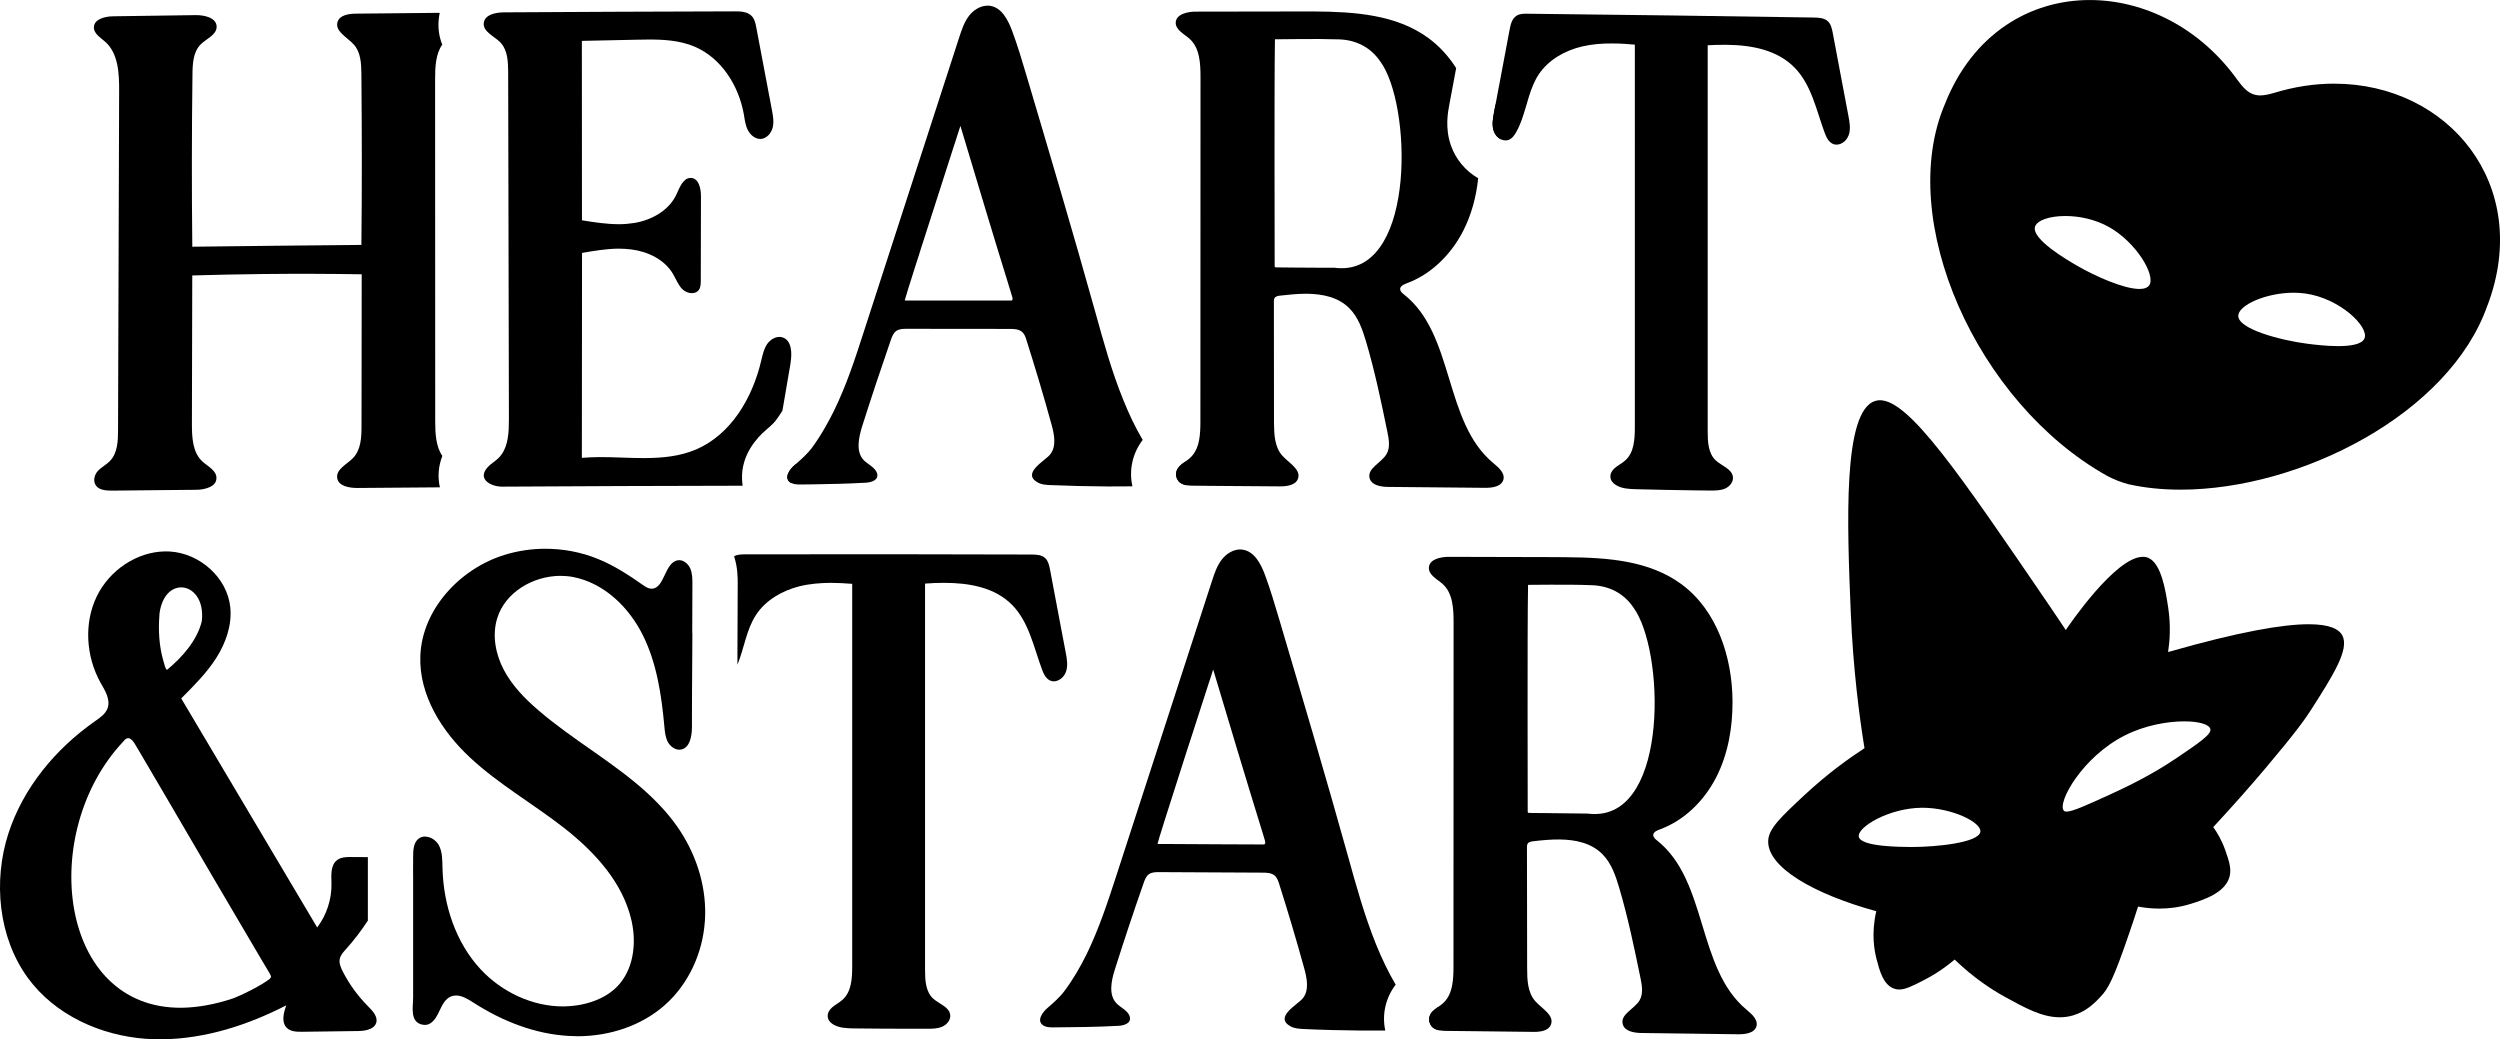
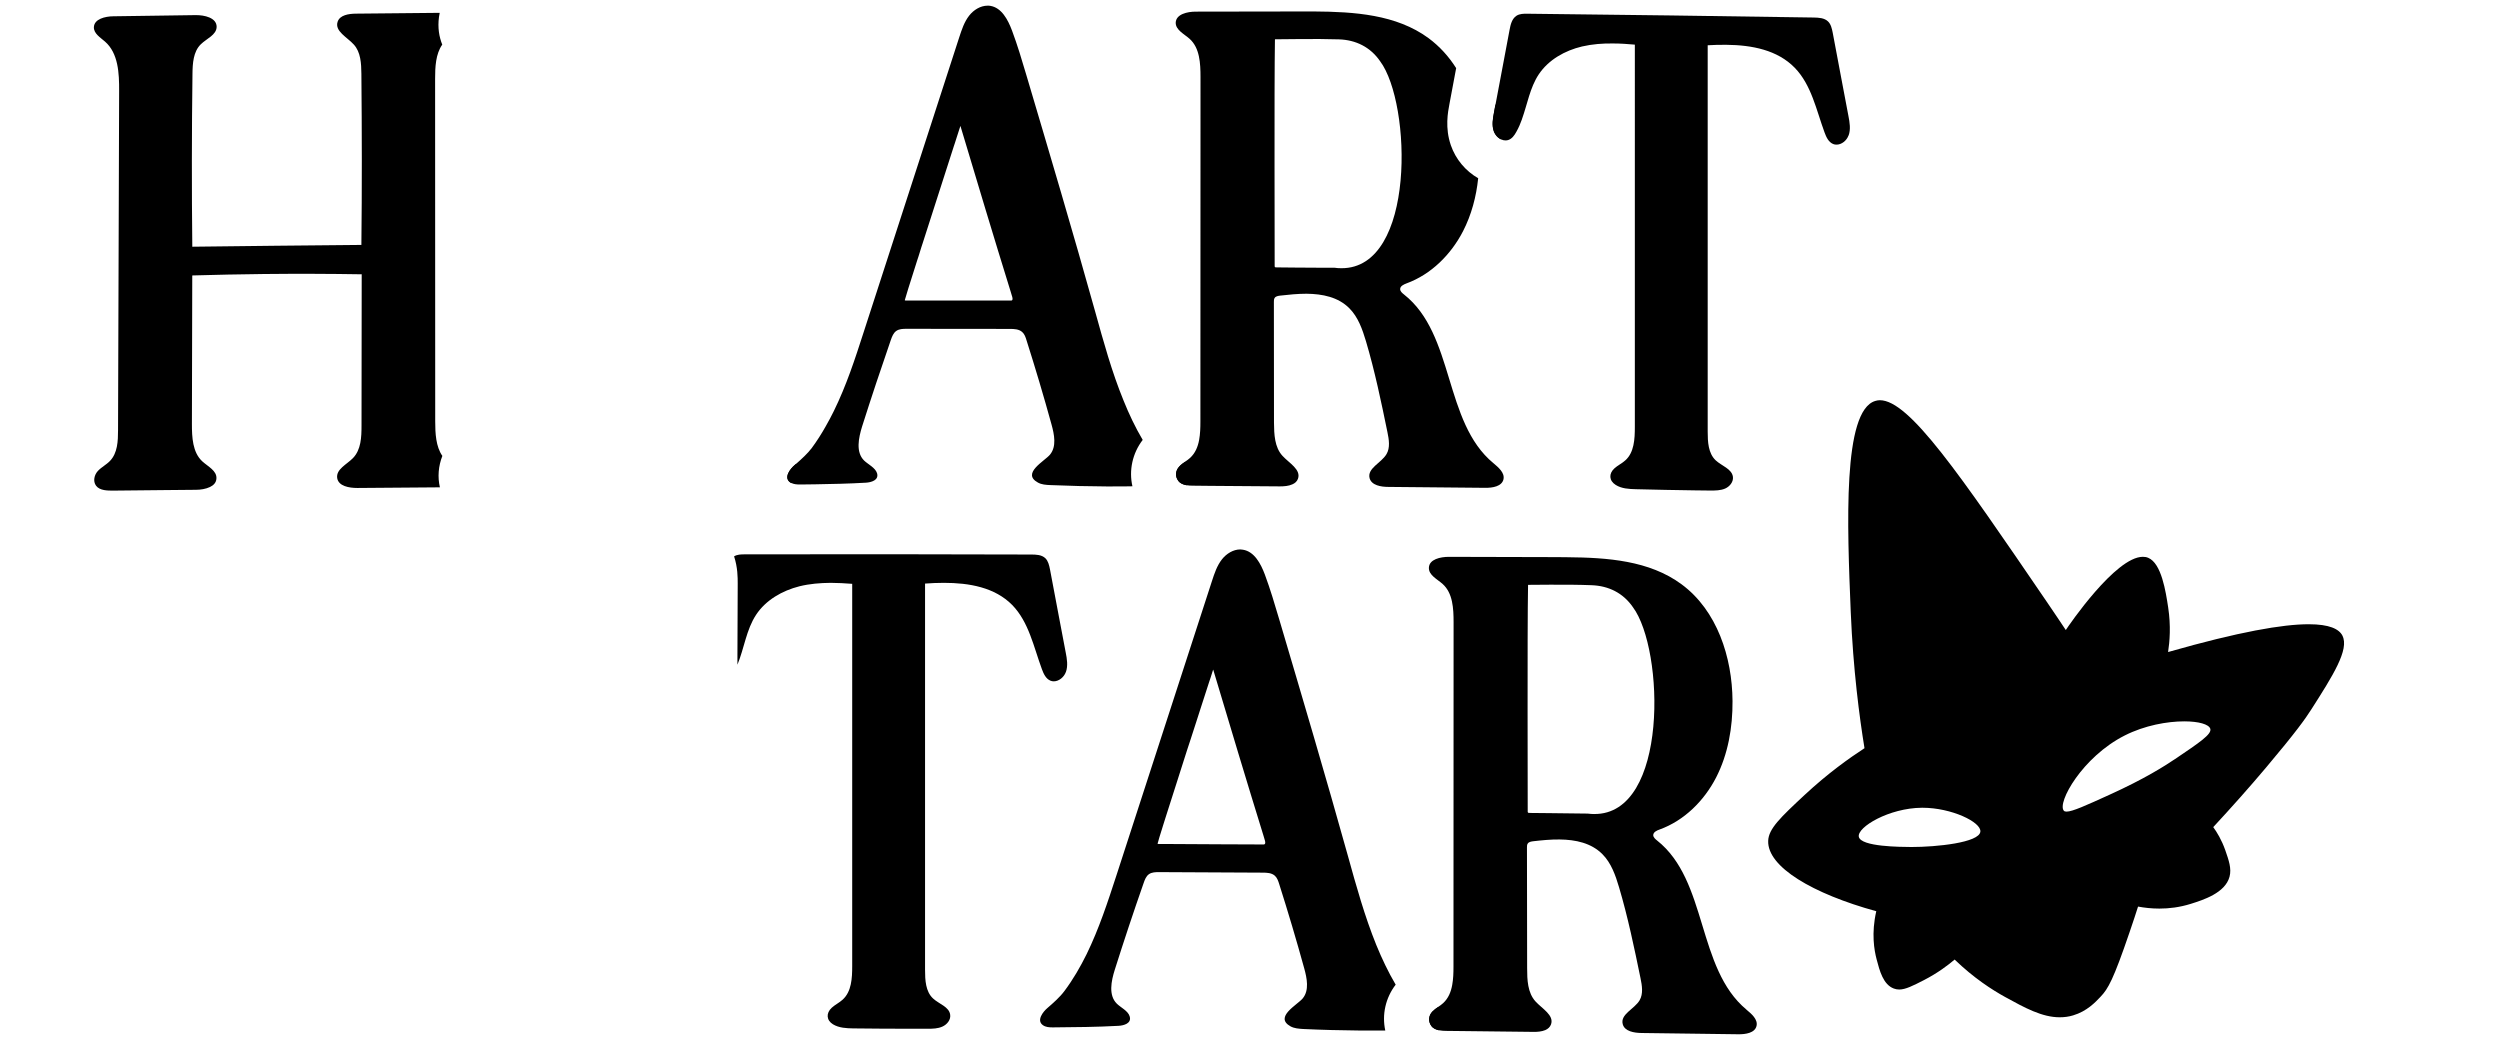
<svg xmlns="http://www.w3.org/2000/svg" viewBox="0 0 710.74 295.49" data-name="Calque 2" id="Calque_2">
  <g data-name="Calque 1" id="Calque_1-2">
    <g>
      <path d="M665.95,180.71c-.98-1.88-3.68-3.24-9.6-3.24-7.36,0-19.71,2.11-39.97,7.9.46-2.99.82-7.41.03-12.64-.69-4.53-1.9-12.58-5.69-14.15-.49-.21-1-.28-1.52-.28-7.75,0-21.03,19.48-21.9,20.82-1.31-1.96-3.19-4.79-5.51-8.18-24.73-36.23-38.99-57.16-47.35-57.16-.46,0-.9.08-1.31.21-9.32,2.78-7.98,35.31-6.97,59.99.69,16.44,2.47,29.88,3.91,38.73-4.32,2.81-10.4,7.13-17.01,13.28-6.85,6.38-10.27,9.62-10.37,13.07-.26,7.39,12.64,15.03,30.73,20-1.44,6.28-.59,11.07.1,13.69.85,3.24,1.88,7.18,4.89,8.29.49.18,1,.28,1.52.28,1.8,0,3.89-1.06,7.05-2.68,3.94-2.03,6.85-4.25,8.72-5.84,5.46,5.28,10.68,8.62,14.36,10.65,5.61,3.09,10.5,5.76,15.49,5.76,1.29,0,2.55-.15,3.83-.54,3.91-1.16,6.33-3.73,7.8-5.3,2.16-2.26,3.65-4.86,8.24-18.32,1.03-2.99,1.85-5.51,2.42-7.31,1.8.33,3.83.57,6.07.57,2.75,0,5.76-.36,8.9-1.34,3.58-1.13,9.8-3.09,11.04-7.72.62-2.34-.21-4.66-1.21-7.54-1.03-2.93-2.39-5.15-3.42-6.56,5.1-5.51,10.27-11.3,15.05-16.98,8.52-10.11,11.17-13.87,12.84-16.5,6.1-9.55,10.86-17.04,8.83-20.95ZM543.48,240.8h-.08c-2.96-.03-14.41-.03-14.95-2.93-.49-2.73,8.6-8.16,17.94-8.23h.18c8.23,0,16.73,4.09,16.44,6.79-.31,3.14-12.51,4.37-19.53,4.37ZM618.37,215.78c-2.86,1.93-8.65,5.64-18.66,10.17-6.61,3.01-10.52,4.79-12.2,4.79-.36,0-.62-.08-.77-.26-1.98-2.24,5.25-15.29,17.32-21.39,5.69-2.88,12.1-4.01,16.91-4.01,4.09,0,7,.82,7.41,2.11.46,1.54-3.04,3.89-10.01,8.6Z" />
-       <path d="M663.64,23.78c-5.56,0-11.37.85-17.29,2.68-1.21.33-2.55.67-3.81.67-.44,0-.88-.05-1.29-.15-2.19-.41-3.78-2.39-5.1-4.17-10.65-14.95-26.61-22.8-42.02-22.8-16.96,0-33.27,9.52-41.2,29.57-14.05,32.94,8.98,84.95,46.14,105.72,1.93,1,3.96,1.83,6.07,2.37,4.66,1.05,9.62,1.54,14.8,1.54,33.99,0,76.46-21.54,87.24-52.42l.03-.03c12.87-34.15-11.14-62.97-43.57-62.97ZM611.06,81.04c-.49.77-1.49,1.11-2.83,1.11-4.45,0-12.69-3.68-17.6-6.54-2.73-1.57-13.2-7.62-12.07-11.19.59-1.8,4.12-3.01,8.6-3.01,3.89,0,8.49.9,12.48,3.17,7.62,4.3,13.2,13.54,11.43,16.47ZM672.23,96.14c-.62,1.75-3.96,2.26-7.51,2.26s-7.28-.49-8.85-.69c-7.33-.95-19.94-4.17-19.53-8.11.33-2.98,8.03-6.38,15.75-6.38,1.13,0,2.24.08,3.35.23,9.78,1.39,18.01,9.37,16.8,12.69Z" />
      <path d="M125.07,138.55h-.49c-7.67.05-15.31.1-22.98.18-2.34,0-5.38-.51-5.74-2.83-.36-2.5,2.73-3.86,4.48-5.66,2.32-2.37,2.44-6,2.44-9.26.03-14.33.03-28.67.05-43-9.29-.15-18.58-.18-27.87-.08-6.77.08-13.54.21-20.3.41-.03,14.08-.05,28.15-.1,42.23,0,3.78.18,8.03,2.93,10.6,1.62,1.49,4.19,2.68,4.04,4.89-.05,1.16-.8,1.93-1.83,2.42-1.18.57-2.7.8-4.01.8h-.05l-8.72.08c-4.89.05-9.8.1-14.69.15-1.6,0-3.86.03-4.92-1.39-.95-1.29-.49-3.11.51-4.19,1.03-1.11,2.42-1.78,3.45-2.86,2.16-2.24,2.29-5.66,2.29-8.75.1-32.14.21-64.28.31-96.43.03-5.04-.23-10.73-4.01-14.03-1.34-1.18-3.22-2.29-3.17-4.09.08-2.34,3.19-3.09,5.53-3.11,7.77-.13,15.54-.23,23.29-.33h.03c2.6-.05,6.05.75,6.05,3.32-.03,2.32-2.86,3.35-4.5,4.97-2.14,2.08-2.34,5.43-2.37,8.42-.21,16.37-.23,32.73-.05,49.13,16.03-.21,32.07-.36,48.07-.51.18-16.21.15-32.43,0-48.64-.03-2.93-.18-6.15-2.14-8.31-1.88-2.11-5.53-3.81-4.61-6.51.64-1.9,3.14-2.26,5.17-2.29,7.93-.08,15.88-.15,23.8-.23h.05c-.08.39-.15.8-.21,1.18-.41,3.06.05,5.66.93,7.85-1.88,2.68-2.03,6.38-2.03,9.75,0,32.45,0,64.93.03,97.38,0,3.37.18,7.15,2.03,9.8-1.13,2.91-1.39,6-.69,8.96Z" />
-       <path d="M224.76,103.22c-.77,4.5-1.54,9.03-2.32,13.54-.67,1.06-1.31,2.03-2.01,2.93-.54.75-2.32,2.26-2.88,2.75-2.08,1.8-6.9,6.72-6.59,13.85.03.62.08,1.21.18,1.8-22.65.03-45.29.13-67.91.26h-.49c-3.09.03-7.23-2.11-4.09-5.53.87-.98,2.06-1.62,2.99-2.52.33-.31.62-.64.88-1,2.03-2.75,2.16-6.59,2.16-10.11-.08-32.94-.15-65.88-.21-98.82-.03-2.81-.15-5.87-1.93-7.98-.08-.1-.15-.21-.26-.31-1.78-1.83-5.07-3.06-4.74-5.61.33-2.34,3.37-2.93,5.71-2.96h.03c21.85-.13,43.67-.23,65.49-.28,1.83-.03,3.89.08,5.07,1.47.72.82.95,1.98,1.16,3.06,1.49,7.82,2.96,15.65,4.45,23.5.31,1.62.62,3.32.23,4.97-.39,1.62-1.7,3.14-3.35,3.27h-.18c-1.52,0-2.83-1.16-3.53-2.5-.72-1.39-.9-3.01-1.16-4.56-1.47-8.16-6.43-16.01-14.08-19.22-4.12-1.72-8.65-2.01-13.15-1.98-1.11,0-2.19.03-3.27.05-5.17.1-10.37.23-15.54.33,0,17.01.03,34.02.03,51.01,3.5.57,7.05,1.11,10.6,1.11,1.44,0,2.88-.13,4.32-.36,4.92-.82,9.83-3.55,11.94-8.11.9-1.98,1.93-4.68,3.99-4.68h.28c2.14.23,2.7,3.06,2.7,5.22-.03,7.98-.03,15.98-.05,24.01,0,.87-.03,1.85-.54,2.6-.46.64-1.18.9-1.98.93-.95,0-1.96-.41-2.65-1.08-1.26-1.18-1.85-2.93-2.75-4.43-2.42-4.07-7.1-6.31-11.79-6.92-1.21-.15-2.44-.23-3.65-.23-3.47.03-6.97.62-10.4,1.21-.03,19.43-.03,38.83-.05,58.26,1.6-.13,3.22-.18,4.84-.21,4.37-.03,8.8.31,13.15.28,4.99-.03,9.86-.49,14.46-2.44,9.96-4.25,16.06-14.67,18.53-25.22.41-1.65.75-3.37,1.7-4.76.8-1.16,2.14-2.03,3.47-2.03.28,0,.59.03.88.13,2.7.85,2.75,4.56,2.29,7.33Z" />
      <path d="M226.41,131.79c-.08.44-.15.87-.23,1.31-.18,1-.46,2.57-1.13,4.25-.15-.05-.31-.13-.44-.23-1.9-1.39.08-3.86,1.29-4.89.18-.15.33-.31.51-.44Z" />
      <path d="M336.97,131.25c-.59.41-1.18.82-1.67,1.36-1.11,1.16-1.29,2.78-.31,4.09.54.75,1.42,1.08,2.34,1.26.57-1.67.77-3.94-.36-6.72ZM324.85,125.04c-2.11-3.58-3.89-7.33-5.43-11.17-3.35-8.18-5.69-16.73-8.05-25.22-6.28-22.52-12.94-44.91-19.58-67.3-1.26-4.25-2.52-8.49-4.07-12.64-1.16-3.09-2.96-6.54-6.2-7.05-.26-.05-.51-.05-.75-.05-2.03,0-3.96,1.21-5.22,2.81-1.42,1.8-2.14,4.04-2.86,6.23-9.03,27.92-18.09,55.84-27.15,83.77-2.44,7.59-4.94,15.23-8.47,22.41-.72,1.49-1.52,2.96-2.34,4.4-1.18,2.11-2.5,4.17-3.94,6.13-1.18,1.57-2.86,3.09-4.37,4.43-.18.13-.33.28-.51.44-1.21,1.03-3.19,3.5-1.29,4.89.13.1.28.18.44.23.69.33,1.52.39,2.32.39h.31c1.34-.03,2.7-.03,4.04-.05,4.81-.08,9.6-.18,14.39-.46,1.54-.08,3.81-.69,3.22-2.7-.49-1.57-2.57-2.52-3.68-3.6-2.42-2.39-1.57-6.43-.57-9.68,2.62-8.26,5.35-16.44,8.18-24.63.33-.93.72-1.96,1.52-2.52.82-.59,1.9-.62,2.91-.62h.03c9.78,0,19.56.03,29.36.03,1.24,0,2.6.05,3.53.9.67.59.95,1.47,1.21,2.32,2.52,7.93,4.89,15.88,7.1,23.91.8,2.88,1.49,6.28-.41,8.6-1.52,1.85-8.21,5.33-3.45,7.95,1.05.59,2.32.67,3.53.72,5.43.23,10.86.36,16.29.39,2.14,0,4.27,0,6.38-.03.23,0,.44,0,.67-.03-1.03-4.5,0-9.37,2.93-13.18ZM287.56,85.44h-29.85c-.31,0-.44,0-.49-.08,0-.15,1.44-4.79,3.58-11.48.1-.31.21-.62.31-.93.08-.31.18-.62.28-.9.18-.62.39-1.26.59-1.9.1-.33.23-.67.33-1,2.86-8.98,6.46-20.18,8.88-27.64.08-.26.18-.51.26-.77.15-.46.31-.95.46-1.44.23-.69.44-1.34.62-1.93.18-.57.36-1.11.51-1.57,0,.03,0,.05.03.08,4.66,15.54,9.42,31.45,14.31,47.2.15.72.9,2.19.18,2.37Z" />
      <path d="M396.8,279.96c-2.14-3.63-3.94-7.44-5.53-11.32-3.32-8.21-5.69-16.75-8.05-25.27-6.28-22.52-12.92-44.93-19.56-67.35-1.26-4.25-2.52-8.52-4.07-12.69-1.16-3.09-2.99-6.54-6.23-7.05-.23-.05-.49-.08-.75-.08-2.01,0-3.94,1.21-5.2,2.8-1.42,1.8-2.16,4.04-2.86,6.2-9.06,27.9-18.09,55.77-27.15,83.66-2.47,7.59-4.97,15.21-8.47,22.39-1.8,3.65-3.86,7.21-6.3,10.47-1.29,1.75-3.22,3.45-4.86,4.86-1.21,1.03-3.19,3.5-1.29,4.86.77.57,1.78.64,2.73.64h.31c6.15-.05,12.3-.1,18.45-.44,1.52-.08,3.81-.69,3.19-2.7-.46-1.57-2.57-2.52-3.65-3.6-2.42-2.39-1.6-6.43-.57-9.68,2.6-8.23,5.33-16.44,8.18-24.58.33-.95.69-1.96,1.52-2.55.82-.57,1.88-.59,2.88-.59h.05c9.78.05,19.56.1,29.34.15,1.26,0,2.62.05,3.55.9.64.59.95,1.49,1.21,2.34,2.52,7.93,4.89,15.9,7.1,23.91.8,2.88,1.49,6.3-.41,8.6-1.52,1.85-8.21,5.3-3.47,7.95,1.08.59,2.34.67,3.55.75,5.43.26,10.86.39,16.29.44h7.1c-.98-4.48.05-9.26,2.96-13.05ZM359.41,240.08c-3.4,0-7.87-.03-12.48-.05-4.92-.03-9.98-.05-14.18-.08h-3.17c-.31,0-.46-.03-.49-.08,0-.08.21-.75.54-1.9.13-.41.28-.9.46-1.47-.03.05.05-.15.18-.57.1-.33.21-.69.33-1.08.08-.26.23-.8.51-1.62.13-.44.28-.9.44-1.39.82-2.62,1.96-6.12,3.24-10.14.15-.51.31-1.03.49-1.54.64-1.98,1.39-4.32,2.19-6.87.33-1.03.67-2.03,1-3.04.49-1.54,1.06-3.29,1.65-5.1.41-1.34.85-2.62,1.24-3.86.87-2.7,1.7-5.25,2.39-7.39.15-.46.28-.9.44-1.31.26-.82.49-1.57.69-2.19t.05.03c4.66,15.57,9.42,31.47,14.31,47.27.15.69.88,2.19.15,2.37ZM408.89,286.27c-.59.39-1.16.8-1.65,1.31-1.11,1.16-1.26,2.78-.31,4.09.51.72,1.34,1.06,2.19,1.24.62-1.65.82-3.89-.23-6.64Z" />
      <path d="M424.57,131.68c-14.21-11.74-10.96-36.59-25.43-47.97-.49-.39-1.08-.87-1.08-1.52,0-.85.98-1.31,1.8-1.62,7.03-2.57,12.66-8.21,16.08-14.85,2.39-4.66,3.76-9.8,4.3-15.05-3.55-2.03-6.38-5.35-7.77-9.37-1.7-4.94-.85-9.39-.39-11.79.64-3.37,1.26-6.77,1.9-10.14-2.08-3.29-4.71-6.2-7.87-8.54-9.16-6.72-21.1-7.49-32.53-7.57h-2.78c-10.29,0-20.56.03-30.86.05-2.39,0-5.58.72-5.69,3.11-.05,2.08,2.37,3.22,3.94,4.61,2.91,2.6,3.11,7,3.11,10.91,0,32.63-.03,65.26-.03,97.92,0,1.7-.05,3.5-.36,5.2-.36,1.98-1.11,3.78-2.57,5.12-.41.39-.9.72-1.39,1.06-.59.41-1.18.82-1.67,1.36-1.11,1.16-1.29,2.78-.31,4.09.54.75,1.42,1.08,2.34,1.26.62.1,1.26.13,1.83.13,1.6,0,3.17.03,4.76.05,6.64.03,13.3.1,19.94.15h.05c1.16,0,2.47-.1,3.5-.57.75-.31,1.34-.82,1.62-1.6.93-2.62-2.52-4.45-4.4-6.51-2.26-2.44-2.39-6.12-2.42-9.47,0-11.43-.03-22.88-.03-34.3,0-.39,0-.77.21-1.11.31-.49.95-.59,1.52-.67,2.44-.28,5.02-.54,7.54-.54,4.58.05,9.01.95,12.17,4.12,2.52,2.52,3.73,6.02,4.74,9.39,2.52,8.49,4.32,17.16,6.1,25.84.44,2.11.82,4.45-.28,6.28-1.49,2.5-5.53,3.99-4.79,6.82.57,2.03,3.24,2.47,5.35,2.47,9.16.08,18.32.15,27.51.26,2.08.03,4.74-.39,5.2-2.42.41-1.85-1.42-3.37-2.88-4.61ZM381.31,76.25c-.62,0-1.24-.03-1.88-.13h-2.93c-2.62-.03-5.61-.05-8.13-.05-2.34-.03-4.3-.03-5.17-.05-.54-.03-.75.08-.82-.28.03-2.57-.15-51.21.08-64.54l.08-.03c4.19-.03,8.42-.1,12.61-.08,1.83.03,3.65.05,5.48.1,4.84.15,8.96,2.19,11.74,6.23,8.93,11.97,10.22,58.98-11.04,58.83ZM425.18,29.47c-.15.85-.31,1.67-.46,2.52-.33,1.75-.64,3.58-.08,5.25.08.26.21.49.33.72,0,.03.03.05.05.08.13.23.28.44.46.64.13.15.28.31.46.44.26.23.57.41.87.54-.23-3.55-.8-6.97-1.65-10.19Z" />
-       <path d="M496.52,287.04c-14.21-11.81-10.96-36.65-25.43-48.1-.49-.39-1.05-.87-1.08-1.49,0-.87.98-1.34,1.8-1.62,7.03-2.55,12.66-8.16,16.08-14.8,3.4-6.64,4.71-14.23,4.66-21.72-.08-12.48-4.4-25.76-14.49-33.2-9.16-6.77-21.1-7.59-32.5-7.69-.95-.03-1.88-.03-2.81-.03-10.29-.03-20.56-.05-30.86-.08-2.39,0-5.58.69-5.66,3.09-.08,2.11,2.34,3.22,3.91,4.63,2.91,2.6,3.11,7,3.11,10.91,0,32.63-.03,65.26-.03,97.92,0,1.67-.05,3.47-.36,5.15-.36,2.01-1.11,3.83-2.57,5.17-.44.41-.93.75-1.42,1.08-.59.39-1.16.8-1.65,1.31-1.11,1.16-1.26,2.78-.31,4.09.51.72,1.34,1.06,2.19,1.24.67.13,1.36.18,1.98.18,1.54.03,3.11.03,4.66.05,6.69.08,13.36.15,20.07.23h.05c1.16.03,2.47-.08,3.47-.51.75-.33,1.34-.85,1.62-1.62.93-2.6-2.52-4.45-4.4-6.51-2.26-2.47-2.39-6.15-2.39-9.47-.03-11.45-.05-22.88-.05-34.33,0-.36,0-.77.21-1.08.31-.49.95-.59,1.52-.67,2.44-.28,5.02-.54,7.54-.51,4.58.05,9.01,1,12.17,4.17,2.52,2.52,3.73,6.02,4.74,9.42,2.52,8.49,4.32,17.19,6.1,25.84.44,2.11.82,4.45-.26,6.3-1.49,2.5-5.56,3.96-4.79,6.79.54,2.03,3.22,2.47,5.33,2.5,9.16.1,18.35.23,27.51.36,2.08.03,4.74-.36,5.2-2.39.41-1.85-1.42-3.4-2.88-4.61ZM453.26,231.43c-.62,0-1.24-.05-1.88-.13-.77-.03-1.67-.03-2.6-.03-2.68-.05-5.76-.08-8.39-.1-2.37-.03-4.35-.05-5.25-.05-.54-.05-.75.08-.82-.31.03-2.55-.15-51.19.1-64.54h.08c4.17-.03,8.39-.08,12.61-.03,1.83.03,3.63.05,5.46.13,4.84.18,8.96,2.21,11.74,6.25,8.93,11.99,10.22,59.03-11.04,58.8Z" />
+       <path d="M496.52,287.04c-14.21-11.81-10.96-36.65-25.43-48.1-.49-.39-1.05-.87-1.08-1.49,0-.87.98-1.34,1.8-1.62,7.03-2.55,12.66-8.16,16.08-14.8,3.4-6.64,4.71-14.23,4.66-21.72-.08-12.48-4.4-25.76-14.49-33.2-9.16-6.77-21.1-7.59-32.5-7.69-.95-.03-1.88-.03-2.81-.03-10.29-.03-20.56-.05-30.86-.08-2.39,0-5.58.69-5.66,3.09-.08,2.11,2.34,3.22,3.91,4.63,2.91,2.6,3.11,7,3.11,10.91,0,32.63-.03,65.26-.03,97.92,0,1.67-.05,3.47-.36,5.15-.36,2.01-1.11,3.83-2.57,5.17-.44.41-.93.75-1.42,1.08-.59.39-1.16.8-1.65,1.31-1.11,1.16-1.26,2.78-.31,4.09.51.72,1.34,1.06,2.19,1.24.67.13,1.36.18,1.98.18,1.54.03,3.11.03,4.66.05,6.69.08,13.36.15,20.07.23h.05c1.16.03,2.47-.08,3.47-.51.75-.33,1.34-.85,1.62-1.62.93-2.6-2.52-4.45-4.4-6.51-2.26-2.47-2.39-6.15-2.39-9.47-.03-11.45-.05-22.88-.05-34.33,0-.36,0-.77.21-1.08.31-.49.95-.59,1.52-.67,2.44-.28,5.02-.54,7.54-.51,4.58.05,9.01,1,12.17,4.17,2.52,2.52,3.73,6.02,4.74,9.42,2.52,8.49,4.32,17.19,6.1,25.84.44,2.11.82,4.45-.26,6.3-1.49,2.5-5.56,3.96-4.79,6.79.54,2.03,3.22,2.47,5.33,2.5,9.16.1,18.35.23,27.51.36,2.08.03,4.74-.36,5.2-2.39.41-1.85-1.42-3.4-2.88-4.61ZM453.26,231.43c-.62,0-1.24-.05-1.88-.13-.77-.03-1.67-.03-2.6-.03-2.68-.05-5.76-.08-8.39-.1-2.37-.03-4.35-.05-5.25-.05-.54-.05-.75.08-.82-.31.03-2.55-.15-51.19.1-64.54c4.17-.03,8.39-.08,12.61-.03,1.83.03,3.63.05,5.46.13,4.84.18,8.96,2.21,11.74,6.25,8.93,11.99,10.22,59.03-11.04,58.8Z" />
      <path d="M525.52,38.52c-.51,1.44-1.96,2.62-3.42,2.6-.33,0-.64-.05-.95-.18-1.31-.54-1.96-1.98-2.44-3.29-2.34-6.36-3.71-13.46-8.44-18.35-4.94-5.1-12.22-6.49-19.43-6.56-1.8-.03-3.6.03-5.35.13v109.83c0,2.91.15,6.15,2.26,8.16,1.7,1.6,4.63,2.42,4.92,4.74.15,1.42-.93,2.73-2.21,3.29-1.31.57-2.78.57-4.22.57-1.47-.03-2.93-.03-4.4-.05-5.58-.08-11.19-.18-16.78-.33-1.93-.05-4.04-.15-5.71-1.21-1.93-1.21-2.03-3.22-.36-4.73.93-.85,2.14-1.39,3.06-2.24,2.55-2.24,2.73-6.1,2.73-9.52V12.69c-2.03-.18-4.09-.33-6.12-.33-2.99-.05-5.97.18-8.88.85-4.89,1.16-9.55,3.78-12.33,7.95-2.5,3.78-3.22,8.44-4.76,12.71v.03c-.44,1.24-.95,2.44-1.6,3.58-.54,1-1.26,2.01-2.34,2.34-.26.08-.51.1-.77.1-.39,0-.77-.08-1.13-.26-.31-.13-.62-.31-.87-.54-.18-.13-.33-.28-.46-.44-.18-.21-.33-.41-.46-.64-.03-.03-.05-.05-.05-.08-.13-.23-.26-.46-.33-.72-.57-1.67-.26-3.5.08-5.25.15-.85.31-1.67.46-2.52v-.03c.77-4.04,1.54-8.11,2.29-12.15.54-2.93,1.11-5.84,1.65-8.78.28-1.52.67-3.19,1.98-4.04.9-.57,2.01-.59,3.09-.57h.08c27.12.28,54.22.67,81.32,1.08,1.44.03,3.04.1,4.09,1.13.82.8,1.08,2.03,1.31,3.17.8,4.25,1.6,8.47,2.39,12.69.69,3.68,1.39,7.33,2.08,10.99.36,1.85.69,3.81.05,5.56Z" />
-       <path d="M196.79,179.81c-.03,4.97-.03,9.91-.05,14.87-.26-.49-.49-.98-.67-1.52-1.16-3.32-.57-6.46-.18-8.54.31-1.6.59-3.22.9-4.81Z" />
      <path d="M303.02,191.05c-.51,1.44-1.96,2.65-3.42,2.65-.33,0-.64-.05-.95-.18-1.31-.54-1.96-1.96-2.44-3.27-2.34-6.33-3.71-13.41-8.44-18.25-4.94-5.02-12.22-6.3-19.43-6.3-1.8,0-3.6.08-5.35.21v109.83c0,2.88.15,6.15,2.26,8.11,1.7,1.6,4.63,2.37,4.89,4.68.18,1.42-.9,2.73-2.21,3.32-1.29.59-2.75.62-4.19.62h-4.38c-5.61,0-11.22-.03-16.8-.1-1.93-.03-4.04-.13-5.74-1.16-1.9-1.16-2.01-3.19-.36-4.71.95-.87,2.14-1.42,3.09-2.29,2.55-2.29,2.73-6.12,2.73-9.55v-108.68c-2.03-.15-4.09-.28-6.12-.28-3.01.03-5.97.26-8.88.98-4.89,1.24-9.57,3.91-12.33,8.11-2.78,4.22-3.37,9.52-5.3,14.18v-2.6c.03-6.82.05-13.61.08-20.43,0-1.8,0-4.61-1.03-7.77.88-.54,1.96-.57,3.01-.57h.08c27.1-.05,54.22-.05,81.32.05,1.44,0,3.04.05,4.09,1.06.82.82,1.08,2.03,1.31,3.17.8,4.22,1.6,8.44,2.39,12.66.69,3.65,1.39,7.31,2.08,10.96.36,1.83.69,3.78.05,5.56Z" />
-       <path d="M117.56,246.38c-.03-.26-.05-.49-.1-.75v3.4c.1-.85.15-1.75.1-2.65ZM104.74,286.19c-.08-.08-.15-.15-.23-.23-2.83-2.88-5.25-6.2-7.08-9.8-.57-1.13-1.11-2.39-.82-3.63.23-1,.98-1.83,1.67-2.6,2.32-2.57,4.43-5.33,6.3-8.21v-18.04c-1.57,0-3.11,0-4.68-.03h-.59c-1.21,0-2.47.13-3.45.85-1.96,1.47-1.67,4.38-1.62,6.82.05,4.4-1.39,8.83-4.07,12.35-12.89-21.72-25.76-43.41-38.65-65.11,3.6-3.6,7.23-7.23,9.96-11.5,2.73-4.3,4.5-9.37,3.99-14.39-.85-8.47-8.7-15.39-17.22-15.88-.44-.03-.88-.03-1.29-.03-8.08.1-15.83,5.38-19.4,12.69-3.78,7.69-3.11,17.19,1,24.6,1.29,2.26,2.93,4.84,2.01,7.33-.59,1.62-2.14,2.65-3.55,3.65-11.19,7.82-20.41,18.91-24.63,31.91-4.37,13.51-2.88,29.54,5.53,41.07,7.69,10.55,20.66,16.39,33.56,17.32,1.57.1,3.17.15,4.76.13,12.17-.15,24.24-4.04,35.15-9.65-.77,2.11-1.44,4.76.1,6.36,1.08,1.11,2.81,1.18,4.35,1.16h.15c5.28-.08,10.58-.13,15.85-.21,1.13-.03,2.39-.13,3.42-.62.8-.33,1.44-.88,1.7-1.72.51-1.72-.98-3.35-2.24-4.61ZM45.32,174.79c0-.13.03-.28.03-.41.69-5.04,3.4-7.36,6.1-7.39,3.35-.05,6.64,3.45,5.92,9.62-1.31,5.48-5.61,10.29-9.88,13.82-.51-.15-.69-1.52-1-2.37-1.26-4.32-1.52-8.83-1.16-13.28ZM76.56,278.39c-2.39,1.78-6.9,4.09-9.8,5.25-.15.05-.28.13-.44.18-5.3,1.78-10.17,2.6-14.57,2.68-35.28.44-40.99-50-16.65-75.74.46-.62.9-.9,1.34-.9,1.34,0,2.37,2.62,3.24,3.89,2.19,3.71,5.76,9.86,7.98,13.59,8.75,15.08,16.11,27.51,26.74,45.6,1.29,2.21,2.34,3.81,2.62,4.53.08.31-.08.59-.46.93Z" />
-       <path d="M200.39,261.87c-.59,9.01-4.61,17.89-11.4,23.88-6.69,5.92-15.7,8.8-24.6,8.85-.85,0-1.7-.03-2.55-.08-9.73-.51-19.07-4.22-27.23-9.47-1.52-.98-3.27-2.06-4.99-2.03-.46,0-.93.08-1.39.26-1.54.62-2.44,2.26-3.14,3.78-.72,1.54-1.49,3.19-2.96,3.99-.41.23-.85.33-1.29.33-.31,0-.64-.05-.95-.13-.08,0-.15-.03-.23-.05-3.14-1-2.21-5.04-2.21-7.62v-40.07c0-1.9.13-4.09,1.67-5.17.51-.36,1.11-.51,1.7-.51.13,0,.26,0,.39.03,1.39.13,2.83,1.13,3.53,2.39,1.06,1.96,1,4.3,1.06,6.54.26,10.5,3.73,21.13,10.86,28.8,6.02,6.46,14.75,10.58,23.52,10.53,1.65-.03,3.29-.18,4.94-.49,3.86-.75,7.67-2.39,10.4-5.22,4.58-4.76,5.48-12.15,4.04-18.58-2.42-10.86-10.42-19.58-19.17-26.43-8.75-6.85-18.53-12.38-26.66-19.94-8.13-7.54-14.64-17.83-14.23-28.98.49-13.28,11.3-24.86,24.01-28.75,3.68-1.13,7.49-1.7,11.32-1.72,5.15-.03,10.32.93,15.08,2.86,4.58,1.85,8.78,4.56,12.82,7.41.69.49,1.44,1,2.32,1.08h.23c3.71-.03,3.65-7.62,7.51-8.08.1,0,.21-.03.28-.03.33,0,.69.08,1,.18.95.39,1.75,1.21,2.16,2.16.59,1.34.62,2.88.62,4.35-.03,4.63-.03,9.26-.05,13.87-.03,4.97-.03,9.91-.05,14.87,0,3.06-.03,6.12-.03,9.19v2.91c-.03,2.55-.59,5.84-3.11,6.31-.15.03-.31.05-.46.05-1.34,0-2.6-.98-3.27-2.16-.72-1.36-.87-2.93-1-4.45-.82-8.9-2.14-17.96-6.12-25.94-3.96-8-11.07-14.87-19.84-16.55-1.18-.23-2.42-.33-3.63-.33-7.77.05-15.67,4.66-17.94,12.07-1.49,4.86-.46,10.22,1.9,14.69,2.37,4.48,5.97,8.16,9.8,11.45,9.78,8.42,21.51,14.87,30.93,23.5,3.53,3.24,6.72,6.74,9.37,10.78,4.94,7.54,7.67,16.65,7.05,25.68Z" />
    </g>
  </g>
</svg>